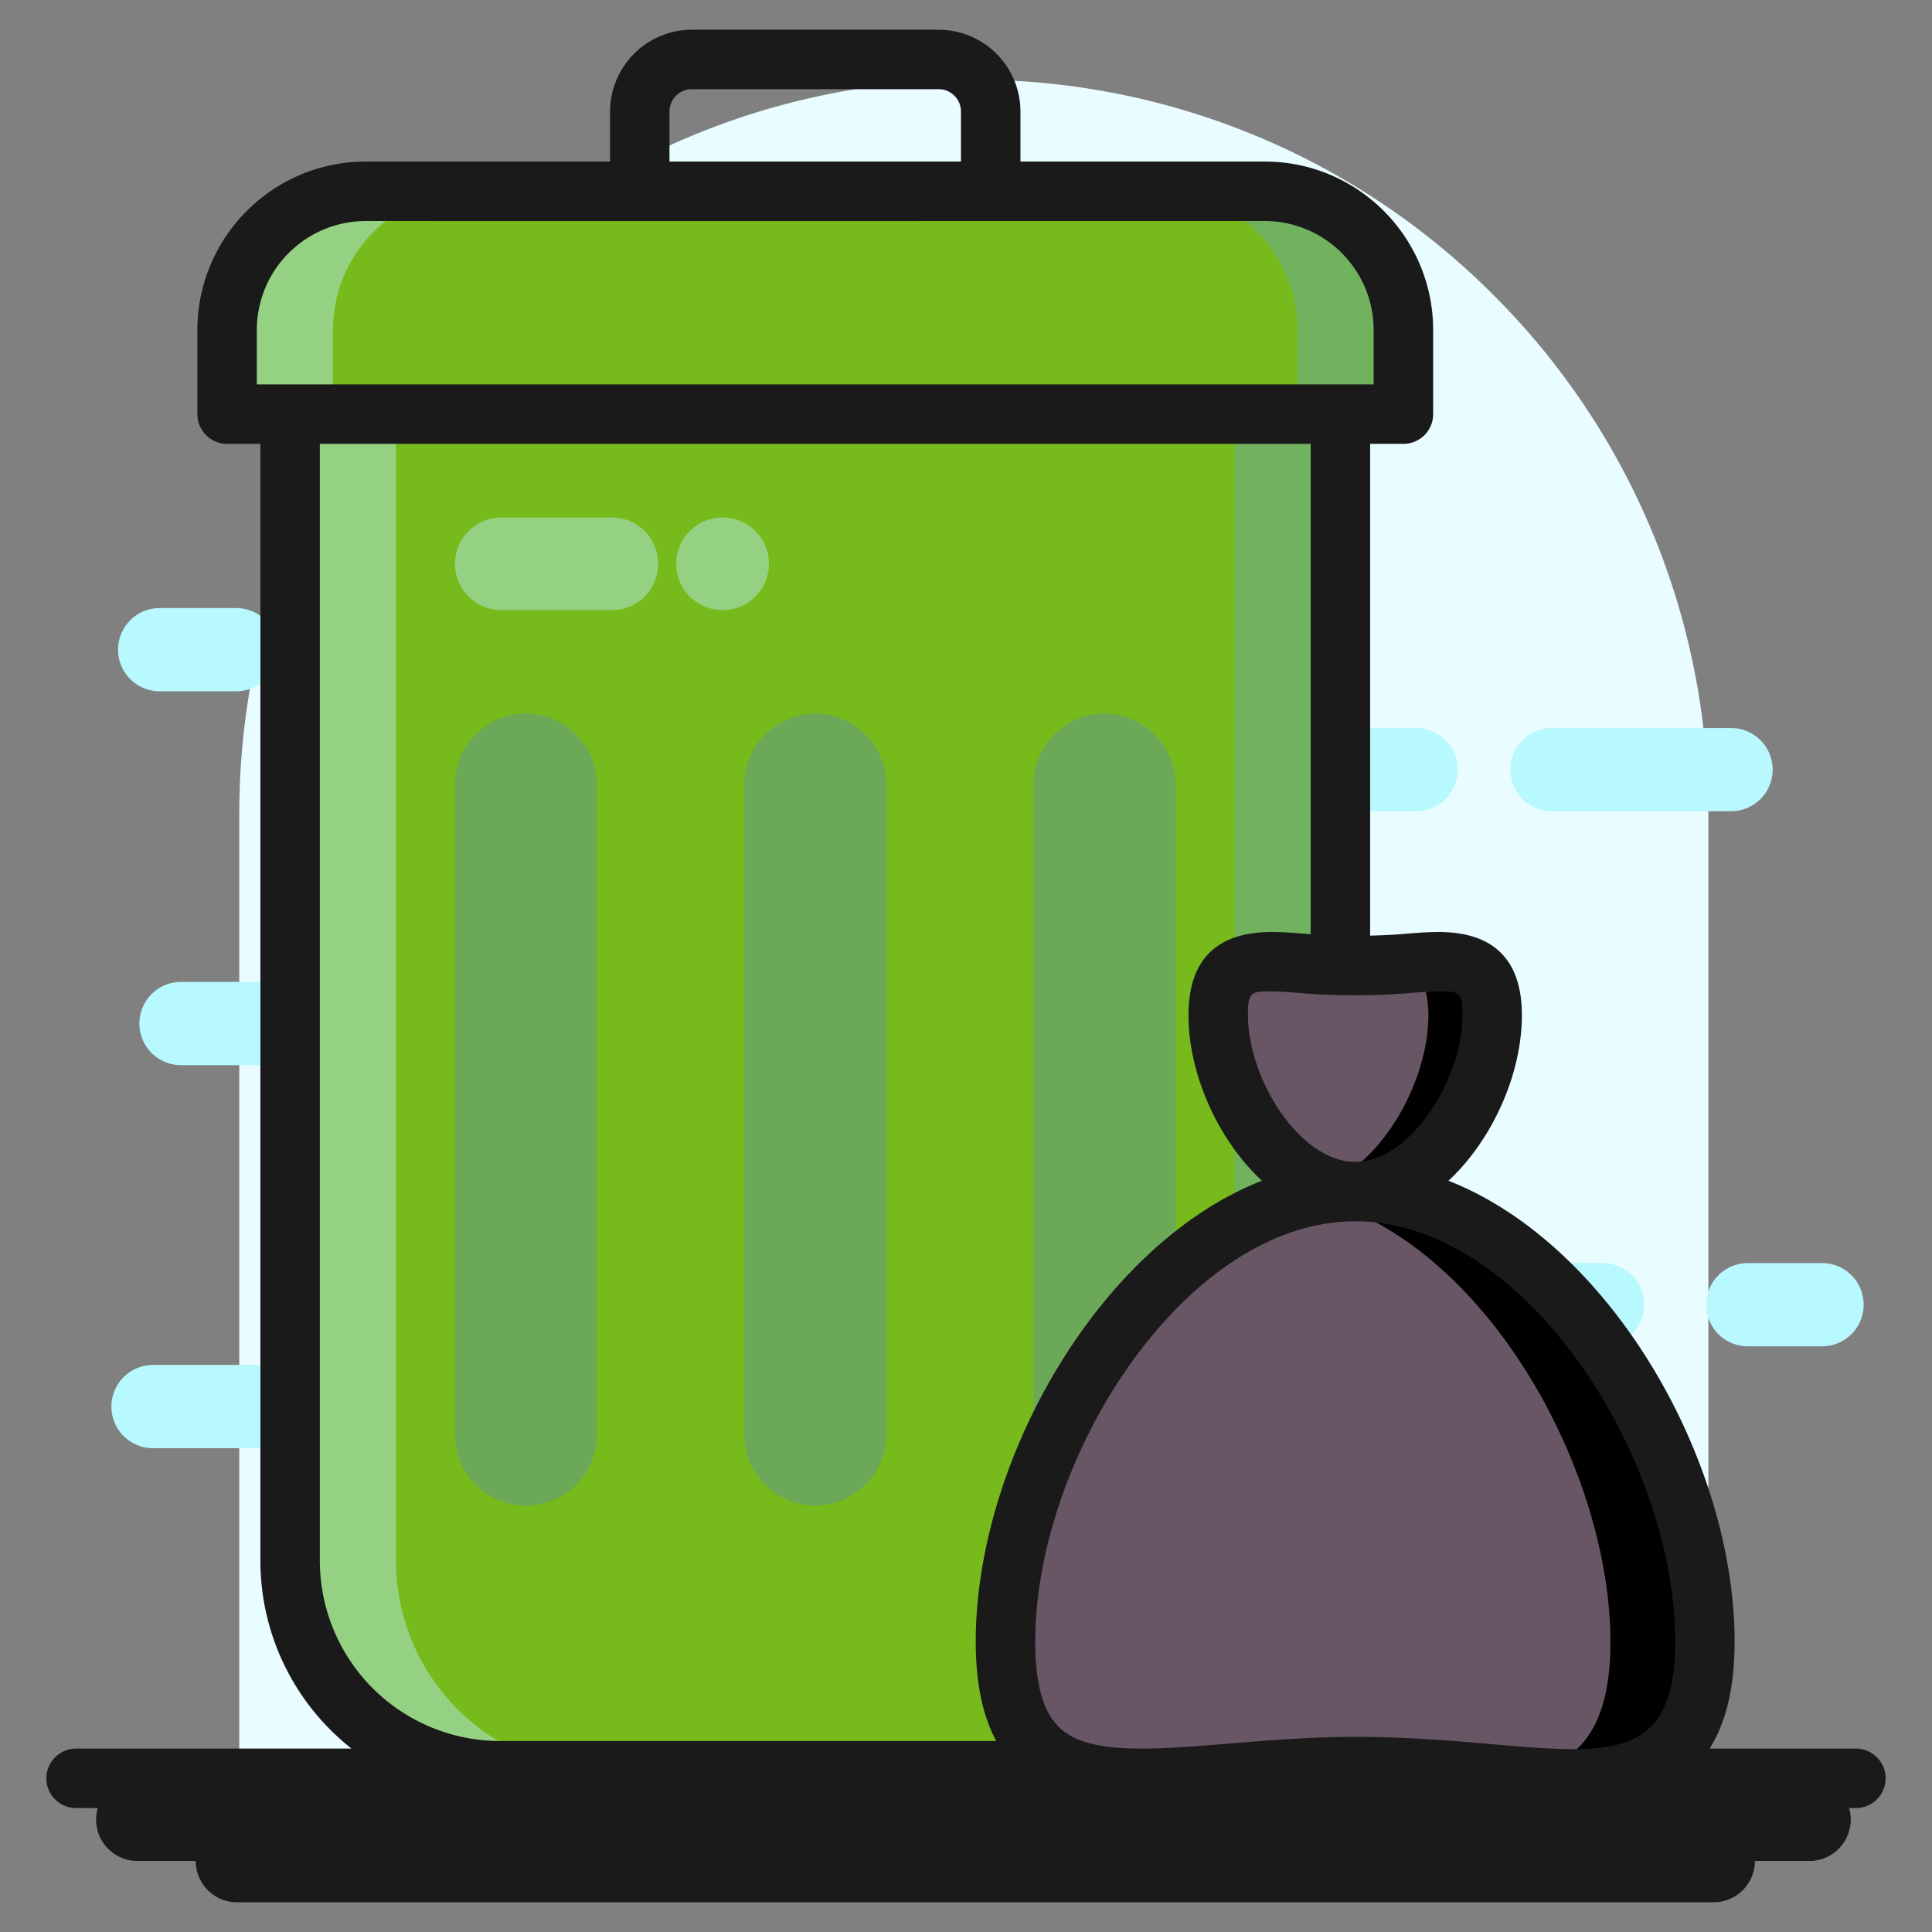
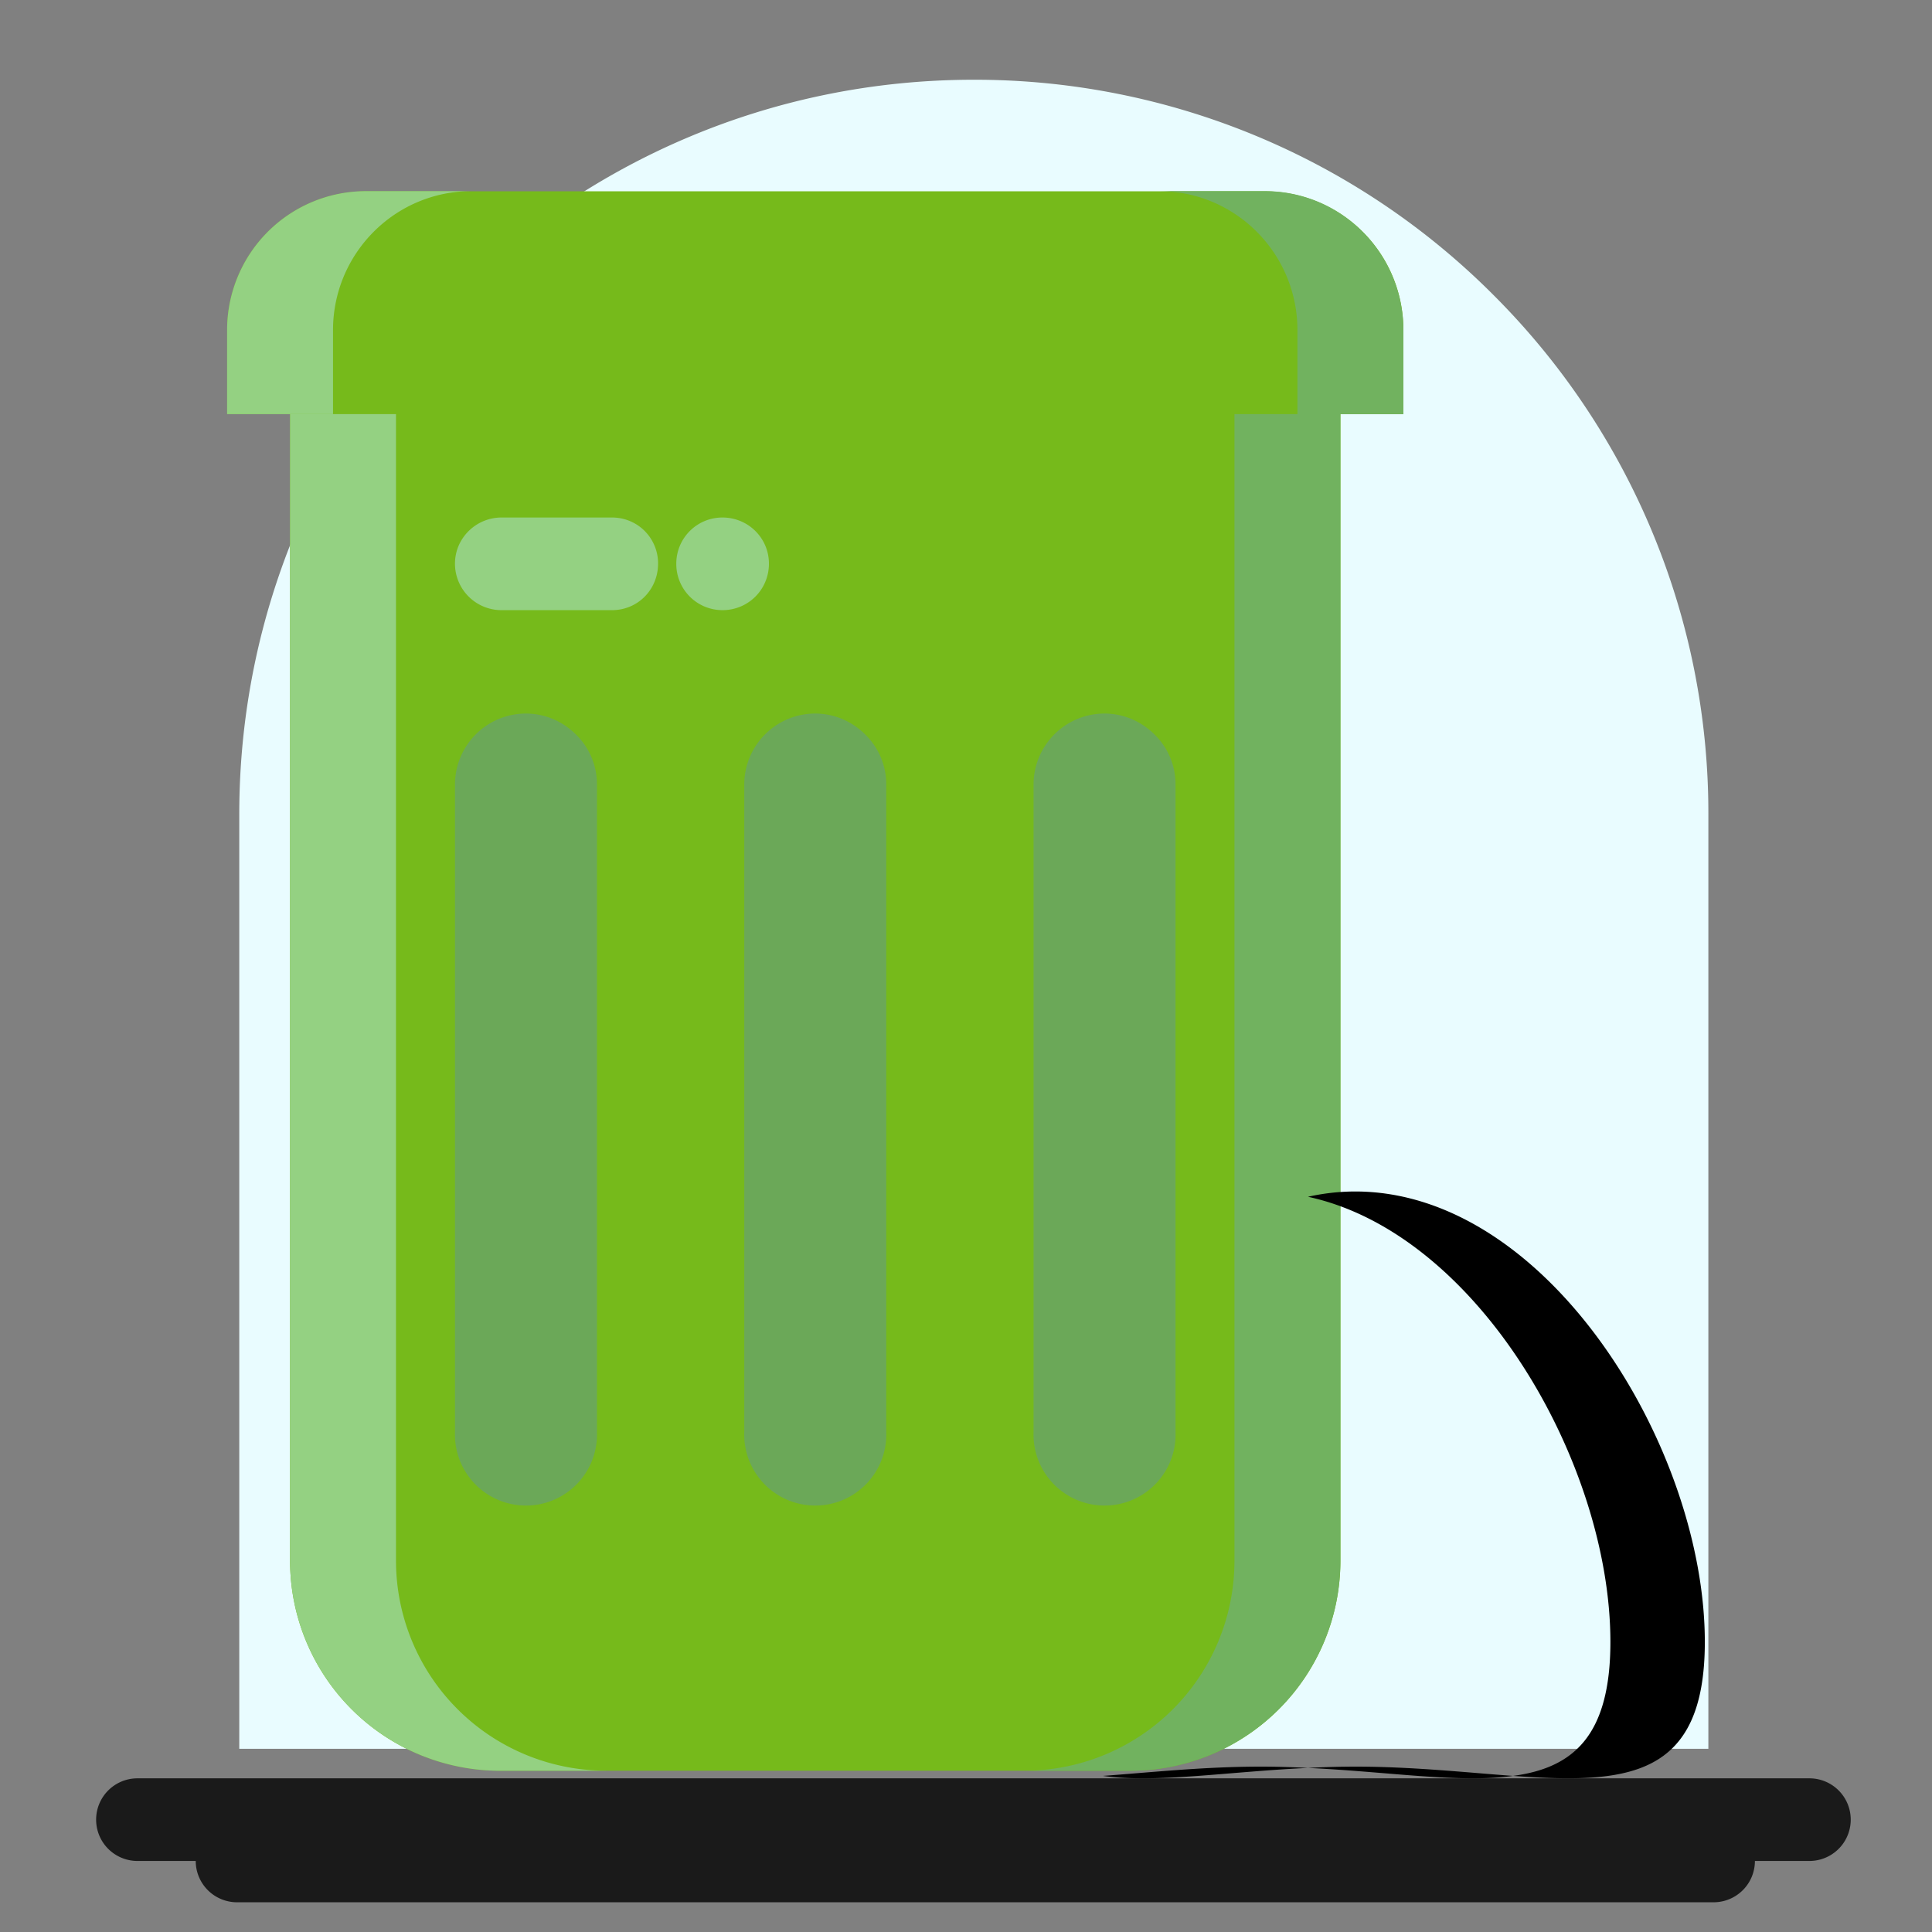
<svg xmlns="http://www.w3.org/2000/svg" version="1.1" width="512" height="512" x="0" y="0" viewBox="0 0 65 65" style="enable-background:new 0 0 512 512" xml:space="preserve" class="">
  <rect x="0" y="0" width="65" height="65" fill="#808080" stroke="none" />
  <g>
    <path fill="#1a1a1a" d="M57.652 64H7.975a1.39 1.39 0 1 1 0-2.78h49.677a1.39 1.39 0 1 1 0 2.78z" opacity="1" data-original="#fc8781" class="" />
    <path fill="#1a1a1a" d="M60.876 62.61H4.624a1.39 1.39 0 1 1 0-2.78h56.252a1.39 1.39 0 1 1 0 2.78z" opacity="1" data-original="#ed6e64" class="" />
    <path fill="#e9fcff" d="M57.476 27.396v31.44H8.05v-31.44c0-13.656 11.066-24.713 24.712-24.713A24.63 24.63 0 0 1 50.24 9.92a24.613 24.613 0 0 1 7.236 17.477z" opacity="1" data-original="#e9fcff" class="" />
-     <path fill="#b8f8ff" d="M58.239 27.293h-6.025a1.4 1.4 0 1 1 0-2.8h6.025a1.4 1.4 0 1 1 0 2.8zM47.644 27.293h-2.572a1.4 1.4 0 1 1 0-2.8h2.572a1.4 1.4 0 1 1 0 2.8zM42.91 54.065h-6.025a1.4 1.4 0 1 1 0-2.8h6.025a1.4 1.4 0 1 1 0 2.8zM32.315 54.065h-2.572a1.4 1.4 0 1 1 0-2.8h2.572a1.4 1.4 0 1 1 0 2.8zM11.172 48.723H5.148a1.4 1.4 0 1 1 0-2.801h6.024a1.4 1.4 0 1 1 0 2.8zM18.315 48.723h-2.572a1.4 1.4 0 1 1 0-2.801h2.572a1.4 1.4 0 1 1 0 2.8zM53.914 45.296h-6.025a1.4 1.4 0 1 1 0-2.801h6.025a1.4 1.4 0 1 1 0 2.8zM61.301 45.296h-2.497a1.4 1.4 0 1 1 0-2.801h2.497a1.4 1.4 0 1 1 0 2.8zM23.382 23.258h-10.88a1.4 1.4 0 1 1 0-2.801h10.88a1.4 1.4 0 1 1 0 2.8zM7.945 23.258H5.372a1.4 1.4 0 1 1 0-2.801h2.573a1.4 1.4 0 1 1 0 2.8zM32.427 9.364h-6.984a1.4 1.4 0 1 1 0-2.8h6.984a1.4 1.4 0 1 1 0 2.8zM39.557 9.364h-2.572a1.4 1.4 0 1 1 0-2.8h2.572a1.4 1.4 0 1 1 0 2.8zM21.094 35.836H13.37a1.4 1.4 0 1 1 0-2.8h7.724a1.4 1.4 0 1 1 0 2.8zM8.662 35.836H6.089a1.4 1.4 0 1 1 0-2.8h2.573a1.4 1.4 0 1 1 0 2.8z" opacity="1" data-original="#b8f8ff" class="" />
    <path fill="#76ba1b" d="M47.216 13.933v-2.827a4.663 4.663 0 0 0-4.66-4.67H12.302a4.663 4.663 0 0 0-4.66 4.67v2.827zM45.097 13.933v38.581a7.067 7.067 0 0 1-7.06 7.06H16.82a7.067 7.067 0 0 1-7.061-7.06V13.933z" opacity="1" data-original="#80c46e" class="" />
    <path fill="#71b25f" d="M47.214 11.109v2.824h-3.563v-2.824c0-2.582-2.085-4.678-4.656-4.678h3.563c2.571 0 4.656 2.096 4.656 4.678zM45.096 13.933v38.581a7.067 7.067 0 0 1-7.06 7.06h-3.564a7.067 7.067 0 0 0 7.06-7.06V13.933z" opacity="1" data-original="#71b25f" class="" />
    <path fill="#94d182" d="M15.86 6.431c-2.57 0-4.656 2.096-4.656 4.678v2.824H7.641v-2.824a4.67 4.67 0 0 1 4.667-4.678z" opacity="1" data-original="#94d182" class="" />
    <path fill="#94d182" d="M20.384 59.575H16.82a7.068 7.068 0 0 1-7.061-7.06V13.932h3.564v38.581a7.068 7.068 0 0 0 7.06 7.06z" opacity="1" data-original="#94d182" class="" />
    <path fill="#6ba858" d="M20.084 26.4v21.778a2.39 2.39 0 1 1-4.777 0V26.4a2.39 2.39 0 0 1 2.383-2.394c.662 0 1.258.276 1.688.706a2.34 2.34 0 0 1 .706 1.688zM29.817 26.4v21.778a2.39 2.39 0 1 1-4.777 0V26.4a2.39 2.39 0 0 1 2.383-2.394c.662 0 1.258.276 1.688.706a2.34 2.34 0 0 1 .706 1.688zM39.55 26.4v21.778a2.39 2.39 0 1 1-4.777 0V26.4a2.39 2.39 0 0 1 2.383-2.394c.662 0 1.258.276 1.688.706a2.34 2.34 0 0 1 .706 1.688z" opacity="1" data-original="#6ba858" class="" />
    <path fill="#94d182" d="M22.14 18.963c0 .871-.68 1.565-1.551 1.565h-3.716a1.565 1.565 0 0 1-1.566-1.565c0-.857.708-1.552 1.566-1.552h3.716c.87 0 1.552.695 1.552 1.552zM25.87 18.963c0 .871-.694 1.565-1.565 1.565a1.554 1.554 0 0 1-1.552-1.565c0-.857.694-1.552 1.552-1.552.871 0 1.565.695 1.565 1.552z" opacity="1" data-original="#94d182" class="" />
-     <path fill="#685665" d="M57.36 55.237c0 6.5-5.266 4.197-11.766 4.197s-11.765 2.303-11.765-4.197 5.265-15.149 11.765-15.149c6.5 0 11.765 8.648 11.765 15.149z" opacity="1" data-original="#685665" class="" />
    <path d="M42.417 59.436c.535 0 1.07.017 1.588.044-2.695.125-5.105.518-6.899.268 1.598-.116 3.4-.312 5.31-.312zM57.357 55.24c0 4.588-2.624 4.784-6.453 4.508 2.026-.268 3.276-1.348 3.276-4.507 0-5.971-4.427-13.736-10.175-14.977a7.293 7.293 0 0 1 1.589-.178c6.497 0 11.763 8.648 11.763 15.155z" opacity="1" fill="#00000005" data-original="#00000005" class="" />
    <path d="M50.904 59.748c-1.794.25-4.203-.143-6.899-.268a30.618 30.618 0 0 1 1.589-.044c1.91 0 3.713.196 5.31.312z" opacity="1" fill="#00000005" data-original="#00000005" class="" />
-     <path fill="#685665" d="M40.986 34.156c0-2.546 2.062-1.644 4.608-1.644s4.608-.902 4.608 1.644c0 2.545-2.062 5.932-4.608 5.932s-4.608-3.387-4.608-5.932z" opacity="1" data-original="#685665" class="" />
-     <path d="M50.2 34.16c0 2.543-2.062 5.926-4.606 5.926-.366 0-.732-.072-1.071-.206 2.026-.758 3.534-3.543 3.534-5.72 0-1.116-.383-1.563-1.035-1.723 1.847-.152 3.177-.33 3.177 1.722z" opacity="1" fill="#00000005" data-original="#00000005" class="" />
-     <path fill="#1a1a1a" d="M62.44 58.83h-4.923c.52-.826.842-1.976.842-3.594 0-6.129-4.193-13.38-9.627-15.511 1.492-1.388 2.47-3.606 2.47-5.57 0-1.857-.944-2.799-2.803-2.799-.384 0-.812.035-1.273.073-.324.026-.674.04-1.029.049V14.933h1.12a1 1 0 0 0 1-1v-2.826c0-3.127-2.54-5.671-5.66-5.671h-8.225V3.753A2.756 2.756 0 0 0 31.58 1h-8.302a2.757 2.757 0 0 0-2.753 2.753v1.683H12.3c-3.12 0-5.659 2.544-5.659 5.67v2.827a1 1 0 0 0 1 1h1.12v37.582a8.045 8.045 0 0 0 3.066 6.315H2.56a1 1 0 1 0 0 2h59.88a1 1 0 1 0 0-2zm-6.081-3.594c0 5.307-3.835 3.199-10.765 3.199-4.39 0-8.356 1.032-9.87-.24-.602-.506-.895-1.473-.895-2.959 0-6.236 5.068-14.147 10.765-14.147 5.697 0 10.765 7.911 10.765 14.147zm-9.067-21.814c.4-.033.773-.066 1.107-.066.695 0 .803 0 .803.8 0 2.154-1.75 4.933-3.608 4.933s-3.608-2.78-3.608-4.934c0-.799.107-.799.804-.799.334 0 .706.033 1.107.066a22.9 22.9 0 0 0 3.394 0zM22.524 3.753c0-.415.338-.753.753-.753h8.302c.415 0 .752.338.752.753v1.683h-9.807zM8.64 12.933v-1.827a3.67 3.67 0 0 1 3.66-3.67c1.585.003 29.806 0 30.255 0a3.67 3.67 0 0 1 3.66 3.67v1.827zm2.12 39.582V14.933h33.336V31.43l-.035-.002c-.46-.038-.89-.072-1.272-.072-1.86 0-2.804.94-2.804 2.798 0 1.964.978 4.182 2.47 5.57-5.434 2.13-9.627 9.382-9.627 15.511 0 1.383.23 2.485.689 3.34H16.821a6.067 6.067 0 0 1-6.06-6.061z" opacity="1" data-original="#5f4a5a" class="" />
  </g>
</svg>